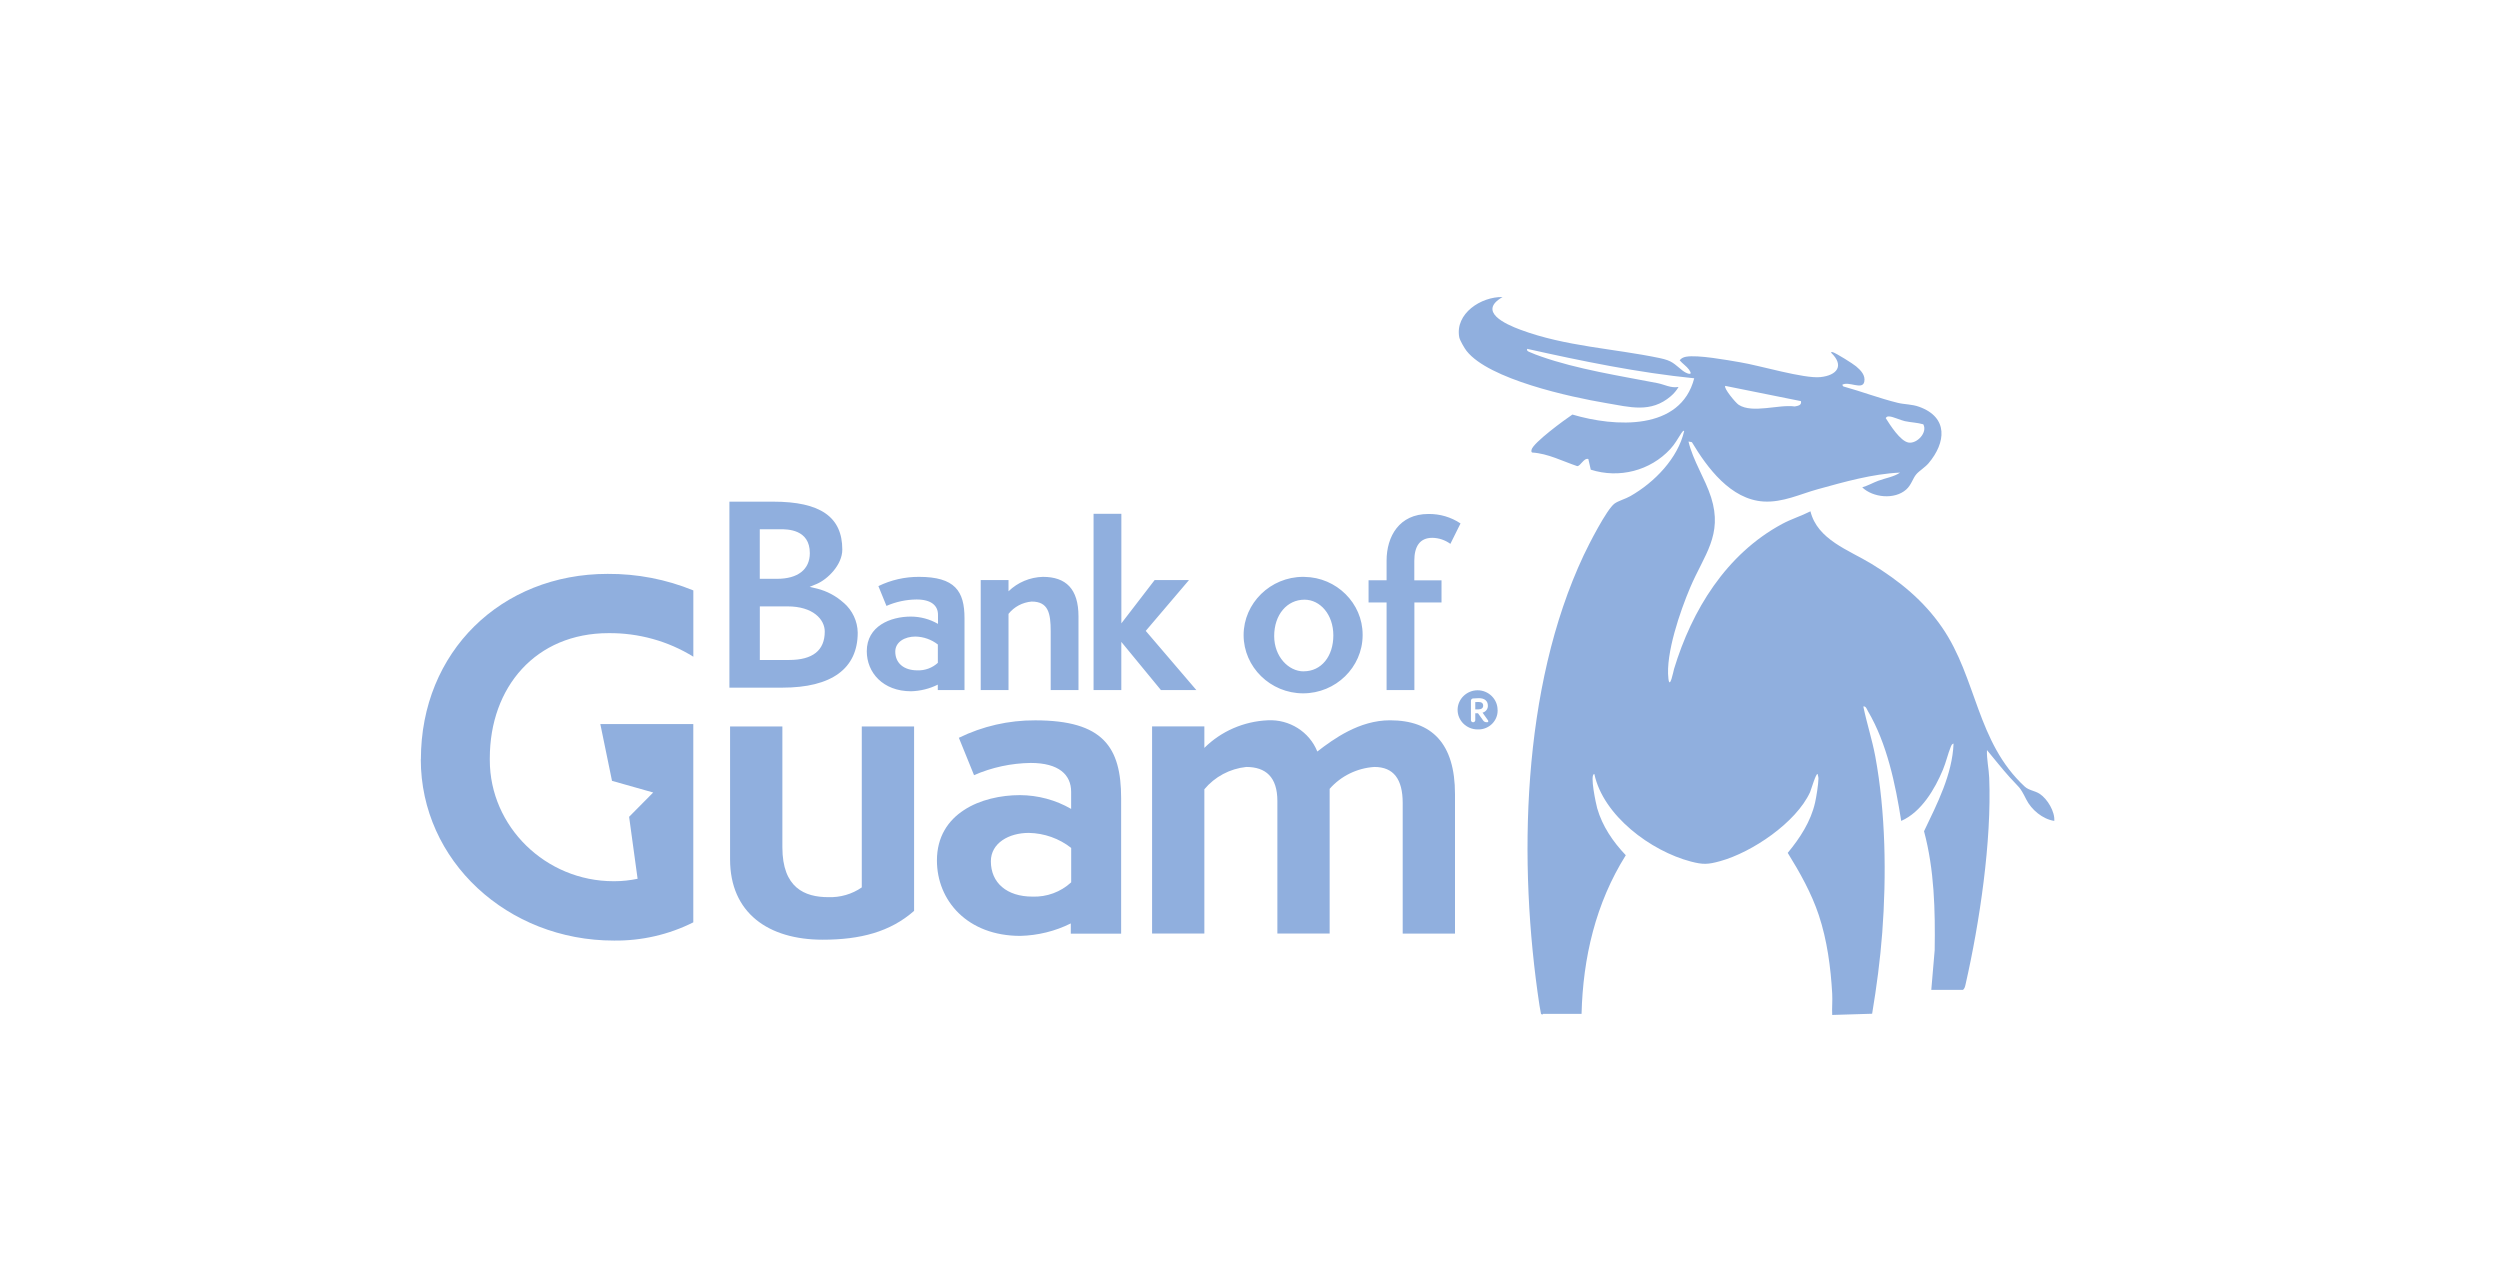
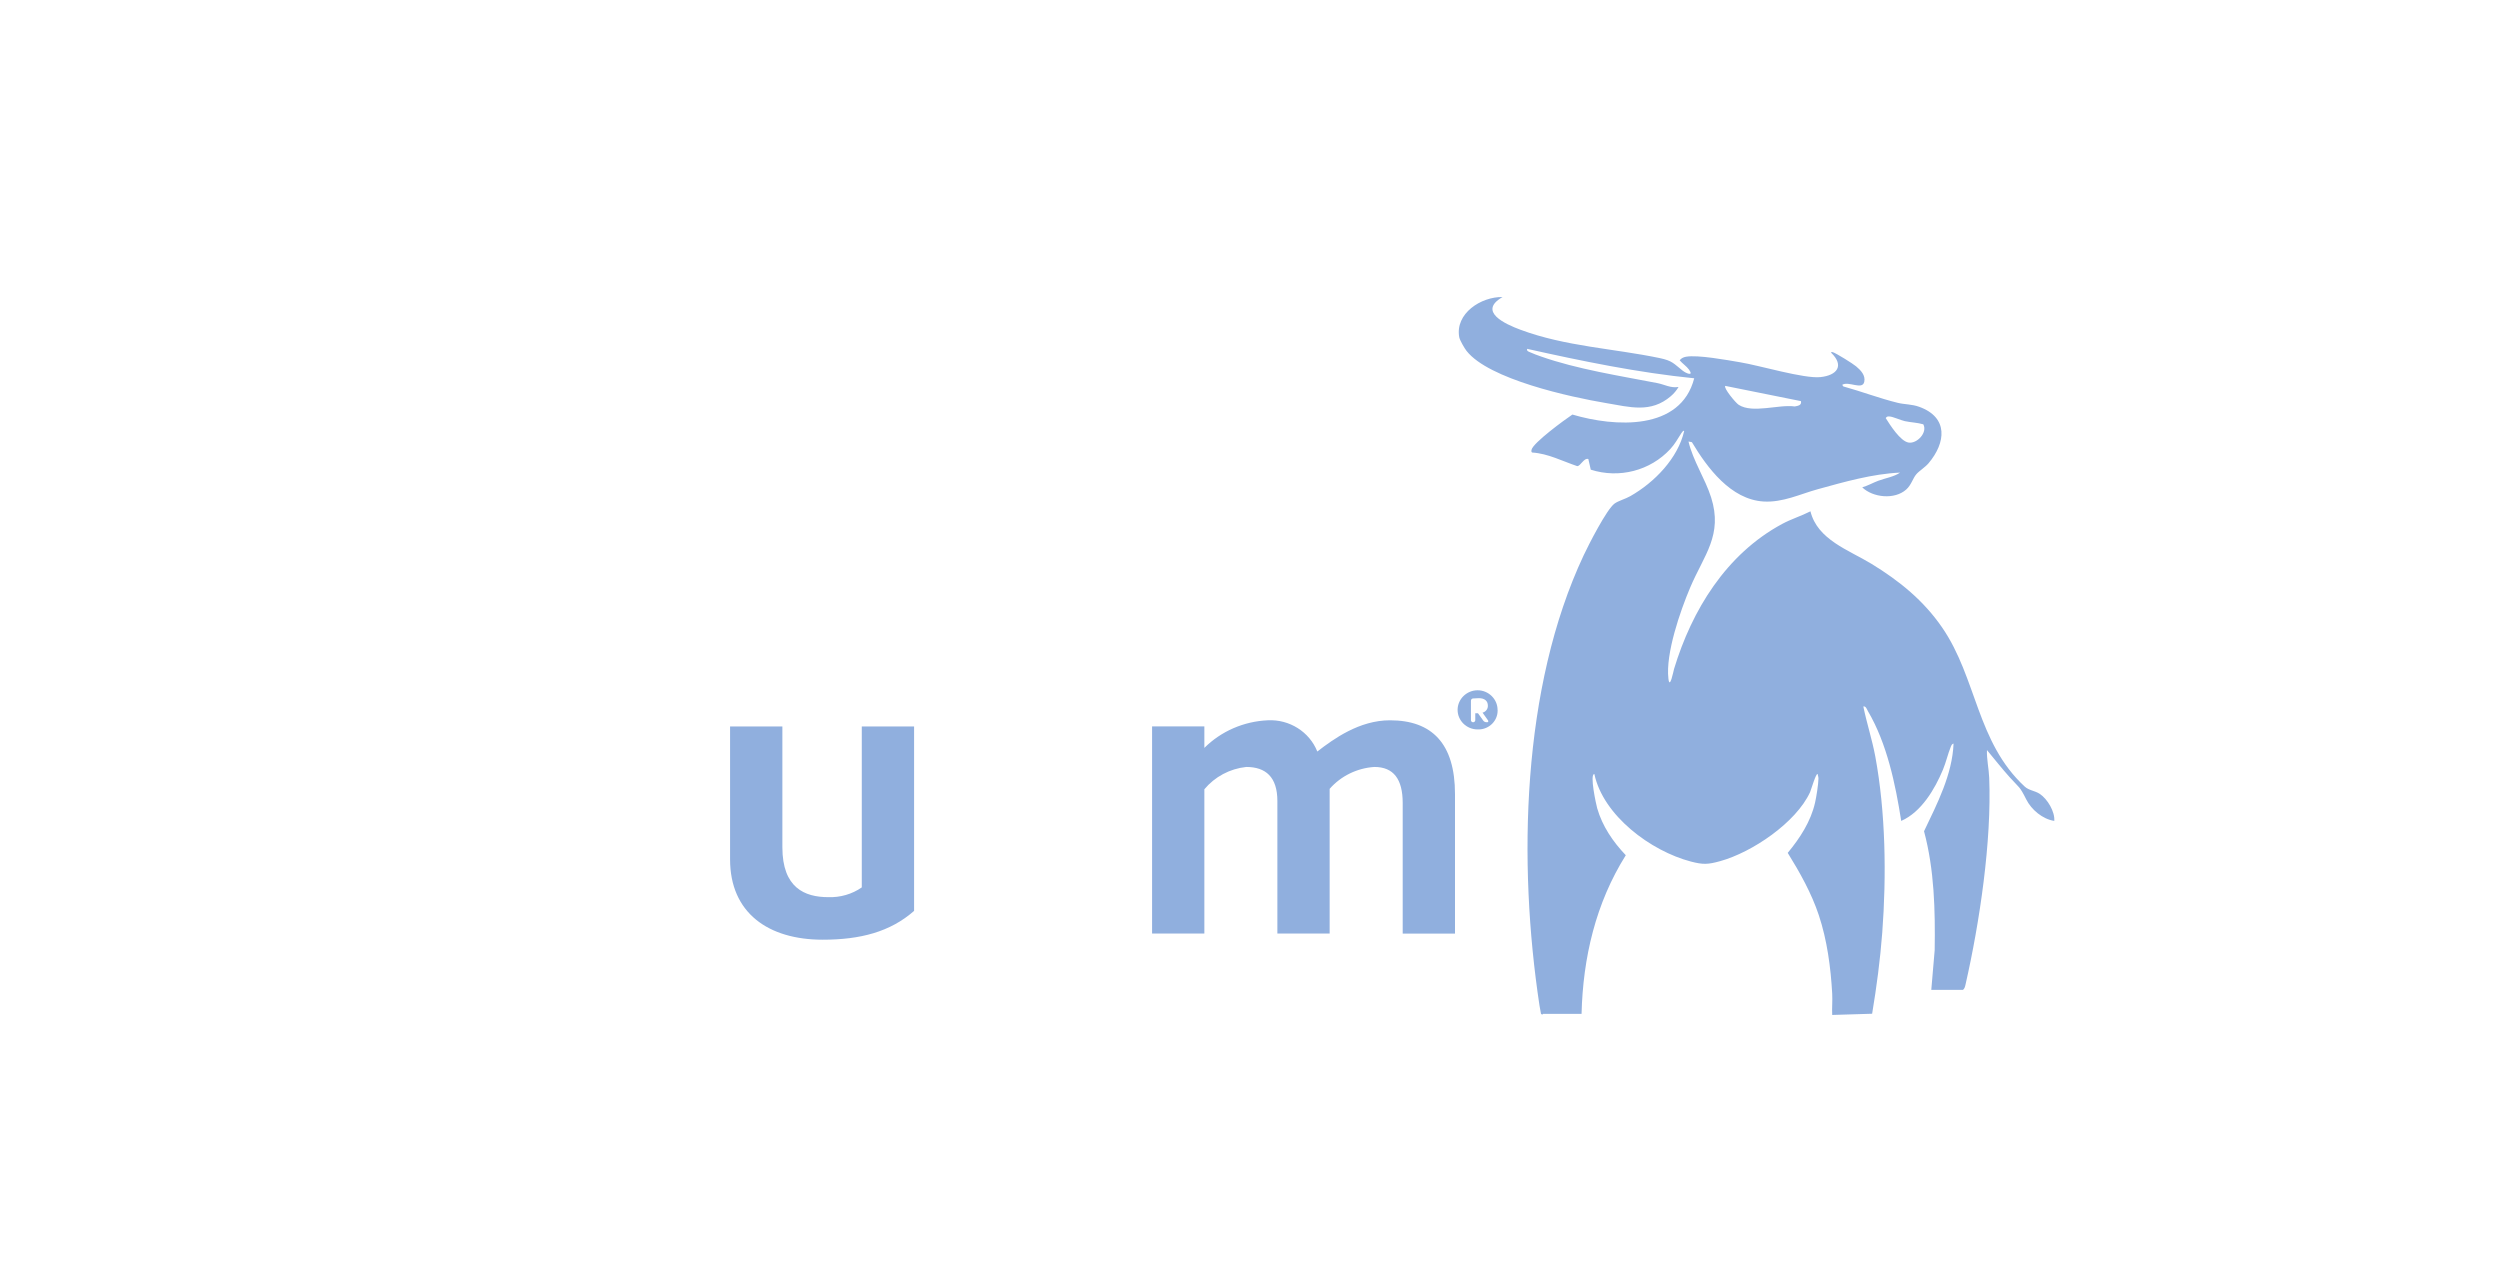
<svg xmlns="http://www.w3.org/2000/svg" width="101" height="52" viewBox="0 0 101 52" fill="none">
  <g clip-path="url(#clip0_8743_9225)">
-     <path d="M31.878 26.664H30.697V24.498H31.818C32.85 24.498 33.32 25.026 33.32 25.514C33.32 26.276 32.836 26.663 31.878 26.663M30.695 21.381H31.516C31.814 21.381 32.717 21.381 32.717 22.346C32.717 23.006 32.234 23.384 31.395 23.384H30.695V21.381ZM34.083 24.353C33.779 24.077 33.409 23.88 33.009 23.78L32.711 23.709L32.995 23.591C33.427 23.409 34.029 22.826 34.029 22.204C34.029 20.881 33.141 20.267 31.236 20.267H29.468V27.781H31.608C33.6 27.781 34.652 27.011 34.652 25.558C34.644 25.097 34.439 24.66 34.087 24.353M57.141 23.445H58.237V24.339H57.141V27.879H56.018V24.339H55.29V23.443H56.018V22.651C56.018 21.669 56.531 20.765 57.704 20.765C58.169 20.757 58.623 20.891 59.005 21.147L58.595 21.972C58.384 21.818 58.13 21.732 57.867 21.728C57.352 21.728 57.138 22.084 57.138 22.659V23.443L57.141 23.445ZM52.668 27.123C52.053 27.123 51.477 26.523 51.477 25.698C51.477 24.827 52 24.227 52.702 24.227C53.336 24.227 53.867 24.827 53.867 25.67C53.867 26.513 53.386 27.121 52.668 27.121M52.702 23.305C52.684 23.305 52.664 23.305 52.646 23.305C51.328 23.305 50.242 24.366 50.242 25.658C50.242 26.95 51.326 28.011 52.646 28.011C53.966 28.011 55.042 26.958 55.05 25.674C55.05 25.662 55.05 25.65 55.05 25.637C55.05 24.37 53.996 23.325 52.704 23.307M46.287 25.487L48.333 27.879H46.902L45.301 25.932V27.879H44.18V20.757H45.303V25.184L46.647 23.435H48.035L46.289 25.487H46.287ZM43.571 24.906V27.879H42.448V25.505C42.448 24.774 42.353 24.303 41.678 24.303C41.309 24.335 40.971 24.514 40.744 24.8V27.879H39.621V23.435H40.744V23.888C41.114 23.528 41.611 23.319 42.132 23.305C43.066 23.305 43.571 23.791 43.571 24.906ZM37.891 26.777C37.668 26.983 37.368 27.094 37.06 27.082C36.511 27.082 36.169 26.787 36.169 26.326C36.169 25.934 36.555 25.717 36.982 25.717C37.312 25.723 37.632 25.837 37.889 26.038V26.779L37.891 26.777ZM37.123 23.305C36.555 23.303 35.994 23.431 35.487 23.679L35.813 24.479C36.195 24.311 36.61 24.223 37.03 24.219C37.63 24.219 37.895 24.471 37.895 24.837V25.205C37.563 25.012 37.185 24.912 36.799 24.91C35.976 24.91 35.018 25.292 35.018 26.31C35.018 27.171 35.67 27.927 36.807 27.927C37.183 27.917 37.553 27.826 37.887 27.659V27.879H38.966V24.975C38.966 23.88 38.579 23.305 37.125 23.305" fill="#90AFDE" />
-     <path d="M41.822 29.102C40.752 29.096 39.695 29.339 38.738 29.807L39.351 31.316C40.074 31.001 40.854 30.833 41.645 30.823C42.773 30.823 43.274 31.298 43.274 31.987V32.68C42.649 32.318 41.934 32.127 41.208 32.123C39.659 32.123 37.852 32.844 37.852 34.762C37.852 36.384 39.082 37.81 41.222 37.81C41.931 37.792 42.627 37.621 43.26 37.306V37.721H45.294V32.249C45.294 30.183 44.568 29.102 41.824 29.102H41.822ZM43.274 35.648C42.852 36.036 42.289 36.245 41.709 36.223C40.675 36.223 40.031 35.666 40.031 34.797C40.031 34.059 40.758 33.649 41.564 33.649C42.188 33.661 42.79 33.874 43.276 34.256V35.65L43.274 35.648Z" fill="#90AFDE" />
-     <path d="M59.735 28.36C59.689 28.36 59.645 28.36 59.601 28.364V28.659H59.729C59.846 28.659 59.92 28.606 59.92 28.51C59.92 28.413 59.86 28.36 59.737 28.36H59.735Z" fill="#90AFDE" />
    <path d="M60.502 28.683V28.679C60.502 28.246 60.138 27.887 59.696 27.887C59.253 27.887 58.887 28.244 58.887 28.679C58.887 29.114 59.251 29.469 59.696 29.469C59.712 29.469 59.728 29.469 59.746 29.469C60.164 29.461 60.504 29.122 60.504 28.711C60.504 28.701 60.504 28.693 60.504 28.683H60.502ZM60.084 29.177H60.047C59.995 29.177 59.945 29.148 59.917 29.104L59.712 28.817H59.601V29.095C59.601 29.14 59.565 29.177 59.518 29.179H59.506C59.46 29.175 59.426 29.138 59.426 29.095V28.307C59.426 28.262 59.46 28.224 59.506 28.218C59.591 28.214 59.667 28.206 59.746 28.206C59.989 28.206 60.11 28.328 60.11 28.508C60.116 28.64 60.025 28.758 59.895 28.791L60.118 29.106C60.118 29.106 60.128 29.124 60.128 29.134C60.128 29.158 60.11 29.177 60.086 29.179L60.084 29.177Z" fill="#90AFDE" />
-     <path d="M17.004 30.678C17.004 26.332 20.251 23.185 24.548 23.185C25.737 23.177 26.914 23.404 28.011 23.853V26.531C26.987 25.897 25.796 25.568 24.585 25.579C21.651 25.579 19.788 27.753 19.788 30.636C19.788 30.66 19.788 30.684 19.788 30.709C19.788 33.393 22.044 35.601 24.786 35.601H24.824C25.138 35.601 25.452 35.567 25.759 35.502L25.416 32.999L26.389 32.017L24.725 31.546L24.253 29.252H28.009V37.263C27.017 37.761 25.914 38.013 24.8 37.999C20.505 38.001 17 34.779 17 30.678" fill="#90AFDE" />
    <path d="M58.782 32.084V37.718H56.669V32.442C56.669 31.475 56.299 30.985 55.525 30.985C54.827 31.03 54.175 31.349 53.718 31.869V37.716H51.606V32.361C51.606 31.395 51.139 30.985 50.348 30.985C49.684 31.056 49.077 31.381 48.656 31.887V37.716H46.544V29.347H48.656V30.215C49.334 29.54 50.252 29.142 51.219 29.1C52.093 29.055 52.901 29.565 53.219 30.361C53.879 29.853 54.913 29.1 56.154 29.1C57.848 29.1 58.782 30.034 58.782 32.082" fill="#90AFDE" />
    <path d="M34.814 29.349H36.929V36.8C35.961 37.651 34.752 37.964 33.235 37.964C31.042 37.964 29.495 36.883 29.495 34.721V29.349H31.608V34.23C31.608 35.869 32.511 36.245 33.462 36.245C33.945 36.262 34.422 36.125 34.816 35.851V29.349H34.814Z" fill="#90AFDE" />
    <path d="M62.346 40.955C62.334 40.955 62.32 40.99 62.302 40.99L62.256 40.959C62.237 40.846 62.213 40.732 62.195 40.62C61.324 34.874 61.469 27.773 63.982 22.431C64.177 22.015 64.909 20.576 65.227 20.345C65.384 20.231 65.676 20.154 65.865 20.044C66.843 19.487 67.784 18.518 68.04 17.417C68.023 17.356 67.927 17.496 67.925 17.502C67.778 17.73 67.669 17.937 67.478 18.144C66.668 19.018 65.414 19.341 64.267 18.975L64.169 18.544C63.988 18.486 63.849 18.841 63.718 18.831C63.117 18.63 62.545 18.323 61.901 18.282C61.857 18.266 61.867 18.207 61.875 18.169C61.938 17.888 63.217 16.953 63.525 16.748C65.239 17.256 67.899 17.417 68.446 15.283C66.169 15.054 63.925 14.591 61.696 14.093C61.678 14.188 61.74 14.196 61.805 14.227C61.91 14.278 62.135 14.361 62.256 14.402C63.712 14.915 65.442 15.184 66.961 15.478C67.251 15.535 67.498 15.688 67.814 15.633C67.732 15.773 67.625 15.901 67.5 16.007C66.69 16.701 65.845 16.445 64.879 16.283C63.441 16.041 60.149 15.324 59.248 14.176C59.165 14.072 58.976 13.743 58.954 13.627C58.777 12.666 59.835 11.982 60.705 12C59.682 12.585 60.821 13.097 61.425 13.321C63.245 13.999 65.185 14.076 67.05 14.466C67.573 14.576 67.617 14.69 67.981 14.976C68.11 15.078 68.442 15.224 68.237 14.934C68.14 14.798 67.967 14.686 67.859 14.556C67.923 14.473 68.013 14.43 68.116 14.412C68.589 14.328 69.772 14.546 70.297 14.635C71.09 14.765 72.876 15.304 73.544 15.235C74.212 15.166 74.526 14.779 73.977 14.249C73.97 14.215 74.019 14.221 74.043 14.227C74.184 14.271 74.856 14.69 74.986 14.8C75.174 14.958 75.375 15.163 75.316 15.427C75.24 15.771 74.683 15.383 74.425 15.547L74.471 15.612C75.208 15.816 75.932 16.094 76.672 16.275C76.954 16.344 77.24 16.326 77.541 16.437C78.722 16.866 78.616 17.884 77.912 18.717C77.775 18.878 77.533 19.026 77.419 19.16C77.276 19.327 77.219 19.591 77.012 19.776C76.544 20.196 75.664 20.105 75.234 19.688C75.455 19.625 75.672 19.501 75.884 19.422C76.165 19.317 76.529 19.26 76.763 19.093C75.644 19.144 74.526 19.465 73.443 19.763C72.717 19.963 72.029 20.306 71.251 20.261C69.919 20.182 68.971 18.894 68.353 17.864L68.215 17.837C68.4 18.62 68.886 19.333 69.128 20.091C69.613 21.617 68.842 22.419 68.283 23.738C67.881 24.686 67.285 26.409 67.404 27.417C67.458 27.887 67.609 27.104 67.633 27.021C68.353 24.65 69.734 22.387 71.999 21.167C72.367 20.968 72.769 20.848 73.142 20.657C73.427 21.808 74.685 22.216 75.608 22.779C76.739 23.469 77.716 24.264 78.465 25.355C79.869 27.399 79.853 29.979 81.8 31.779C81.969 31.934 82.205 31.942 82.402 32.07C82.72 32.277 83.024 32.797 82.993 33.165C82.521 33.094 82.066 32.71 81.859 32.294C81.589 31.753 81.581 31.834 81.195 31.404C80.875 31.048 80.579 30.67 80.273 30.303C80.259 30.672 80.35 31.062 80.364 31.424C80.467 33.982 79.978 37.27 79.406 39.781C79.388 39.858 79.37 39.937 79.306 39.99H78.024L78.161 38.385C78.185 36.772 78.149 35.146 77.731 33.582C78.264 32.466 78.873 31.292 78.924 30.04C78.859 30.052 78.833 30.118 78.811 30.172C78.694 30.459 78.62 30.796 78.495 31.095C78.169 31.877 77.624 32.808 76.809 33.165C76.578 31.69 76.234 30.034 75.465 28.732C75.425 28.663 75.383 28.517 75.278 28.541C75.417 29.217 75.634 29.878 75.761 30.556C76.181 32.82 76.216 35.384 76.043 37.678C75.96 38.775 75.815 39.872 75.634 40.955L74.021 41.004C74.007 40.718 74.037 40.429 74.021 40.144C73.962 39.082 73.816 37.983 73.48 36.973C73.184 36.083 72.717 35.252 72.224 34.456C72.717 33.862 73.158 33.186 73.329 32.424C73.385 32.176 73.459 31.702 73.466 31.456C73.466 31.383 73.443 31.337 73.431 31.27C73.369 31.221 73.164 31.92 73.126 32.005C72.562 33.23 70.79 34.433 69.492 34.791C68.997 34.927 68.806 34.935 68.313 34.807C66.69 34.382 64.77 32.952 64.412 31.27C64.213 31.27 64.487 32.515 64.527 32.655C64.734 33.376 65.165 34.01 65.682 34.551C64.465 36.491 63.952 38.69 63.895 40.959C63.378 40.959 62.861 40.957 62.342 40.959L62.346 40.955ZM72.761 16.206L69.701 15.59C69.619 15.671 70.122 16.279 70.245 16.356C70.81 16.714 71.848 16.33 72.508 16.421C72.645 16.395 72.793 16.374 72.759 16.206H72.761ZM77.7 17.142C77.457 17.071 77.21 17.069 76.954 17.014C76.777 16.974 76.475 16.832 76.334 16.825C76.258 16.821 76.23 16.825 76.183 16.89C76.355 17.163 76.771 17.827 77.109 17.88C77.447 17.933 77.881 17.474 77.702 17.144L77.7 17.142Z" fill="#90AFDE" />
  </g>
  <defs>
    <clipPath id="clip0_8743_9225">
      <rect width="66" height="29" fill="white" transform="translate(17 12)" />
    </clipPath>
  </defs>
</svg>